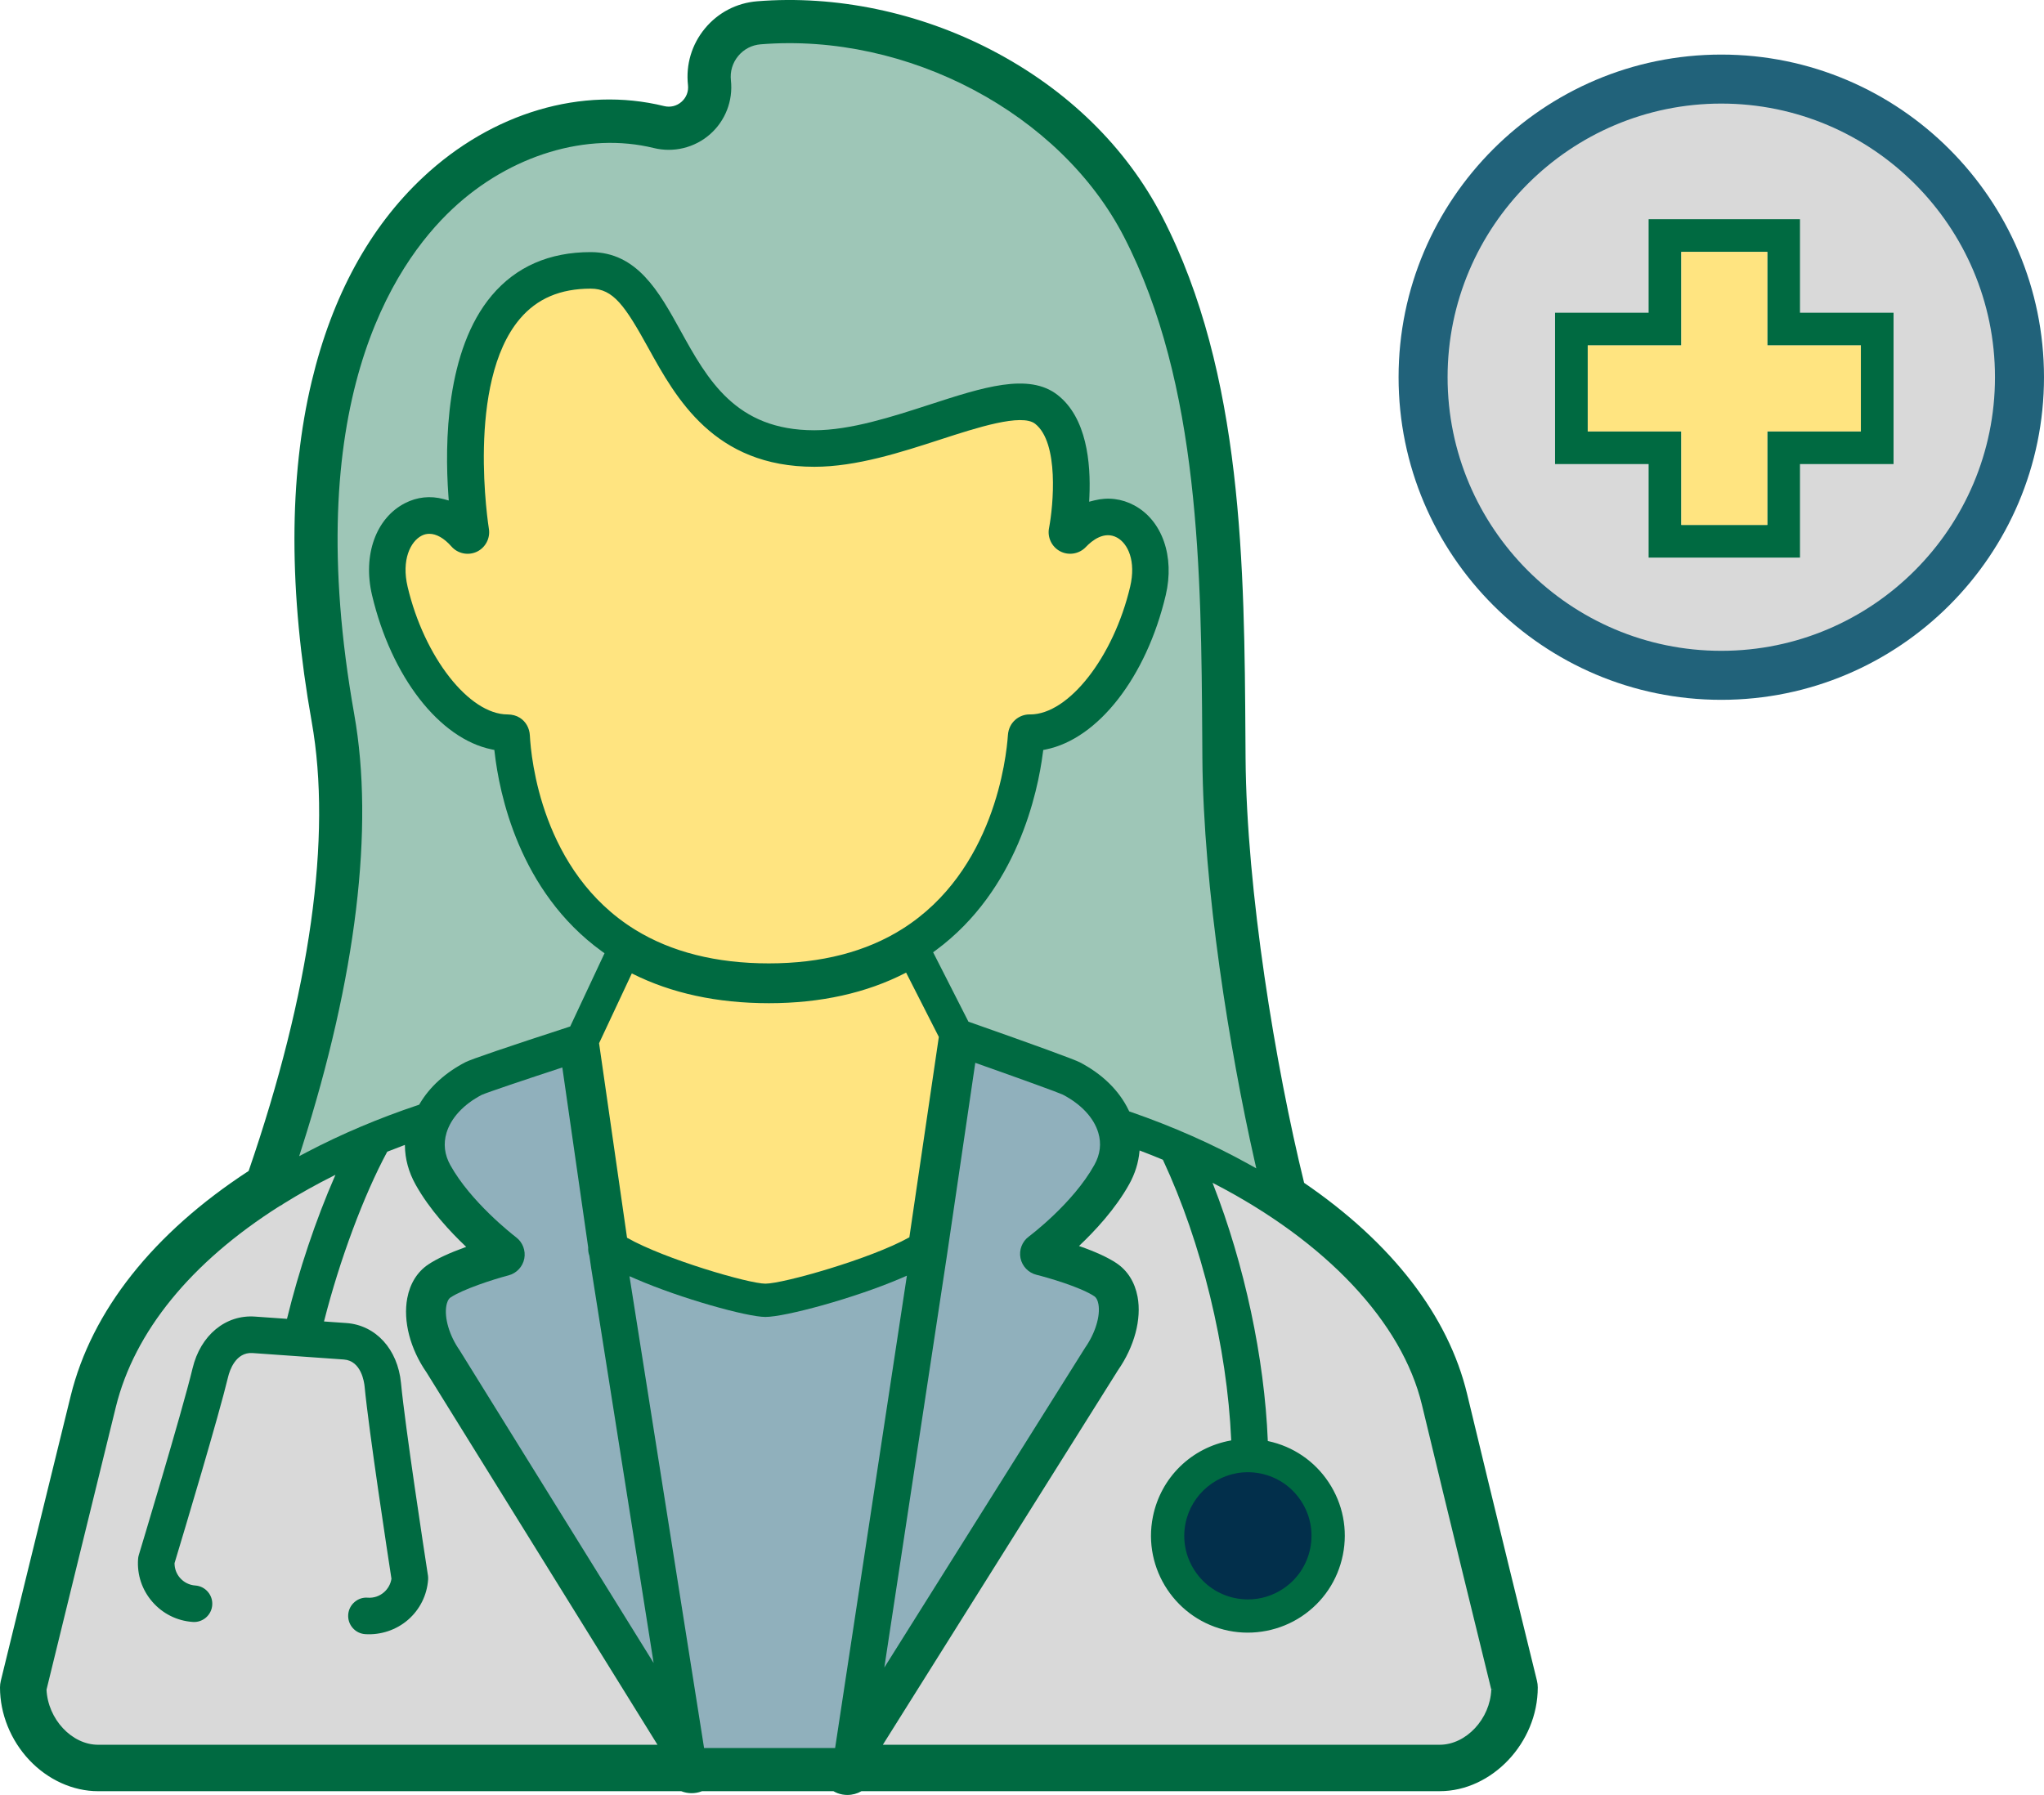
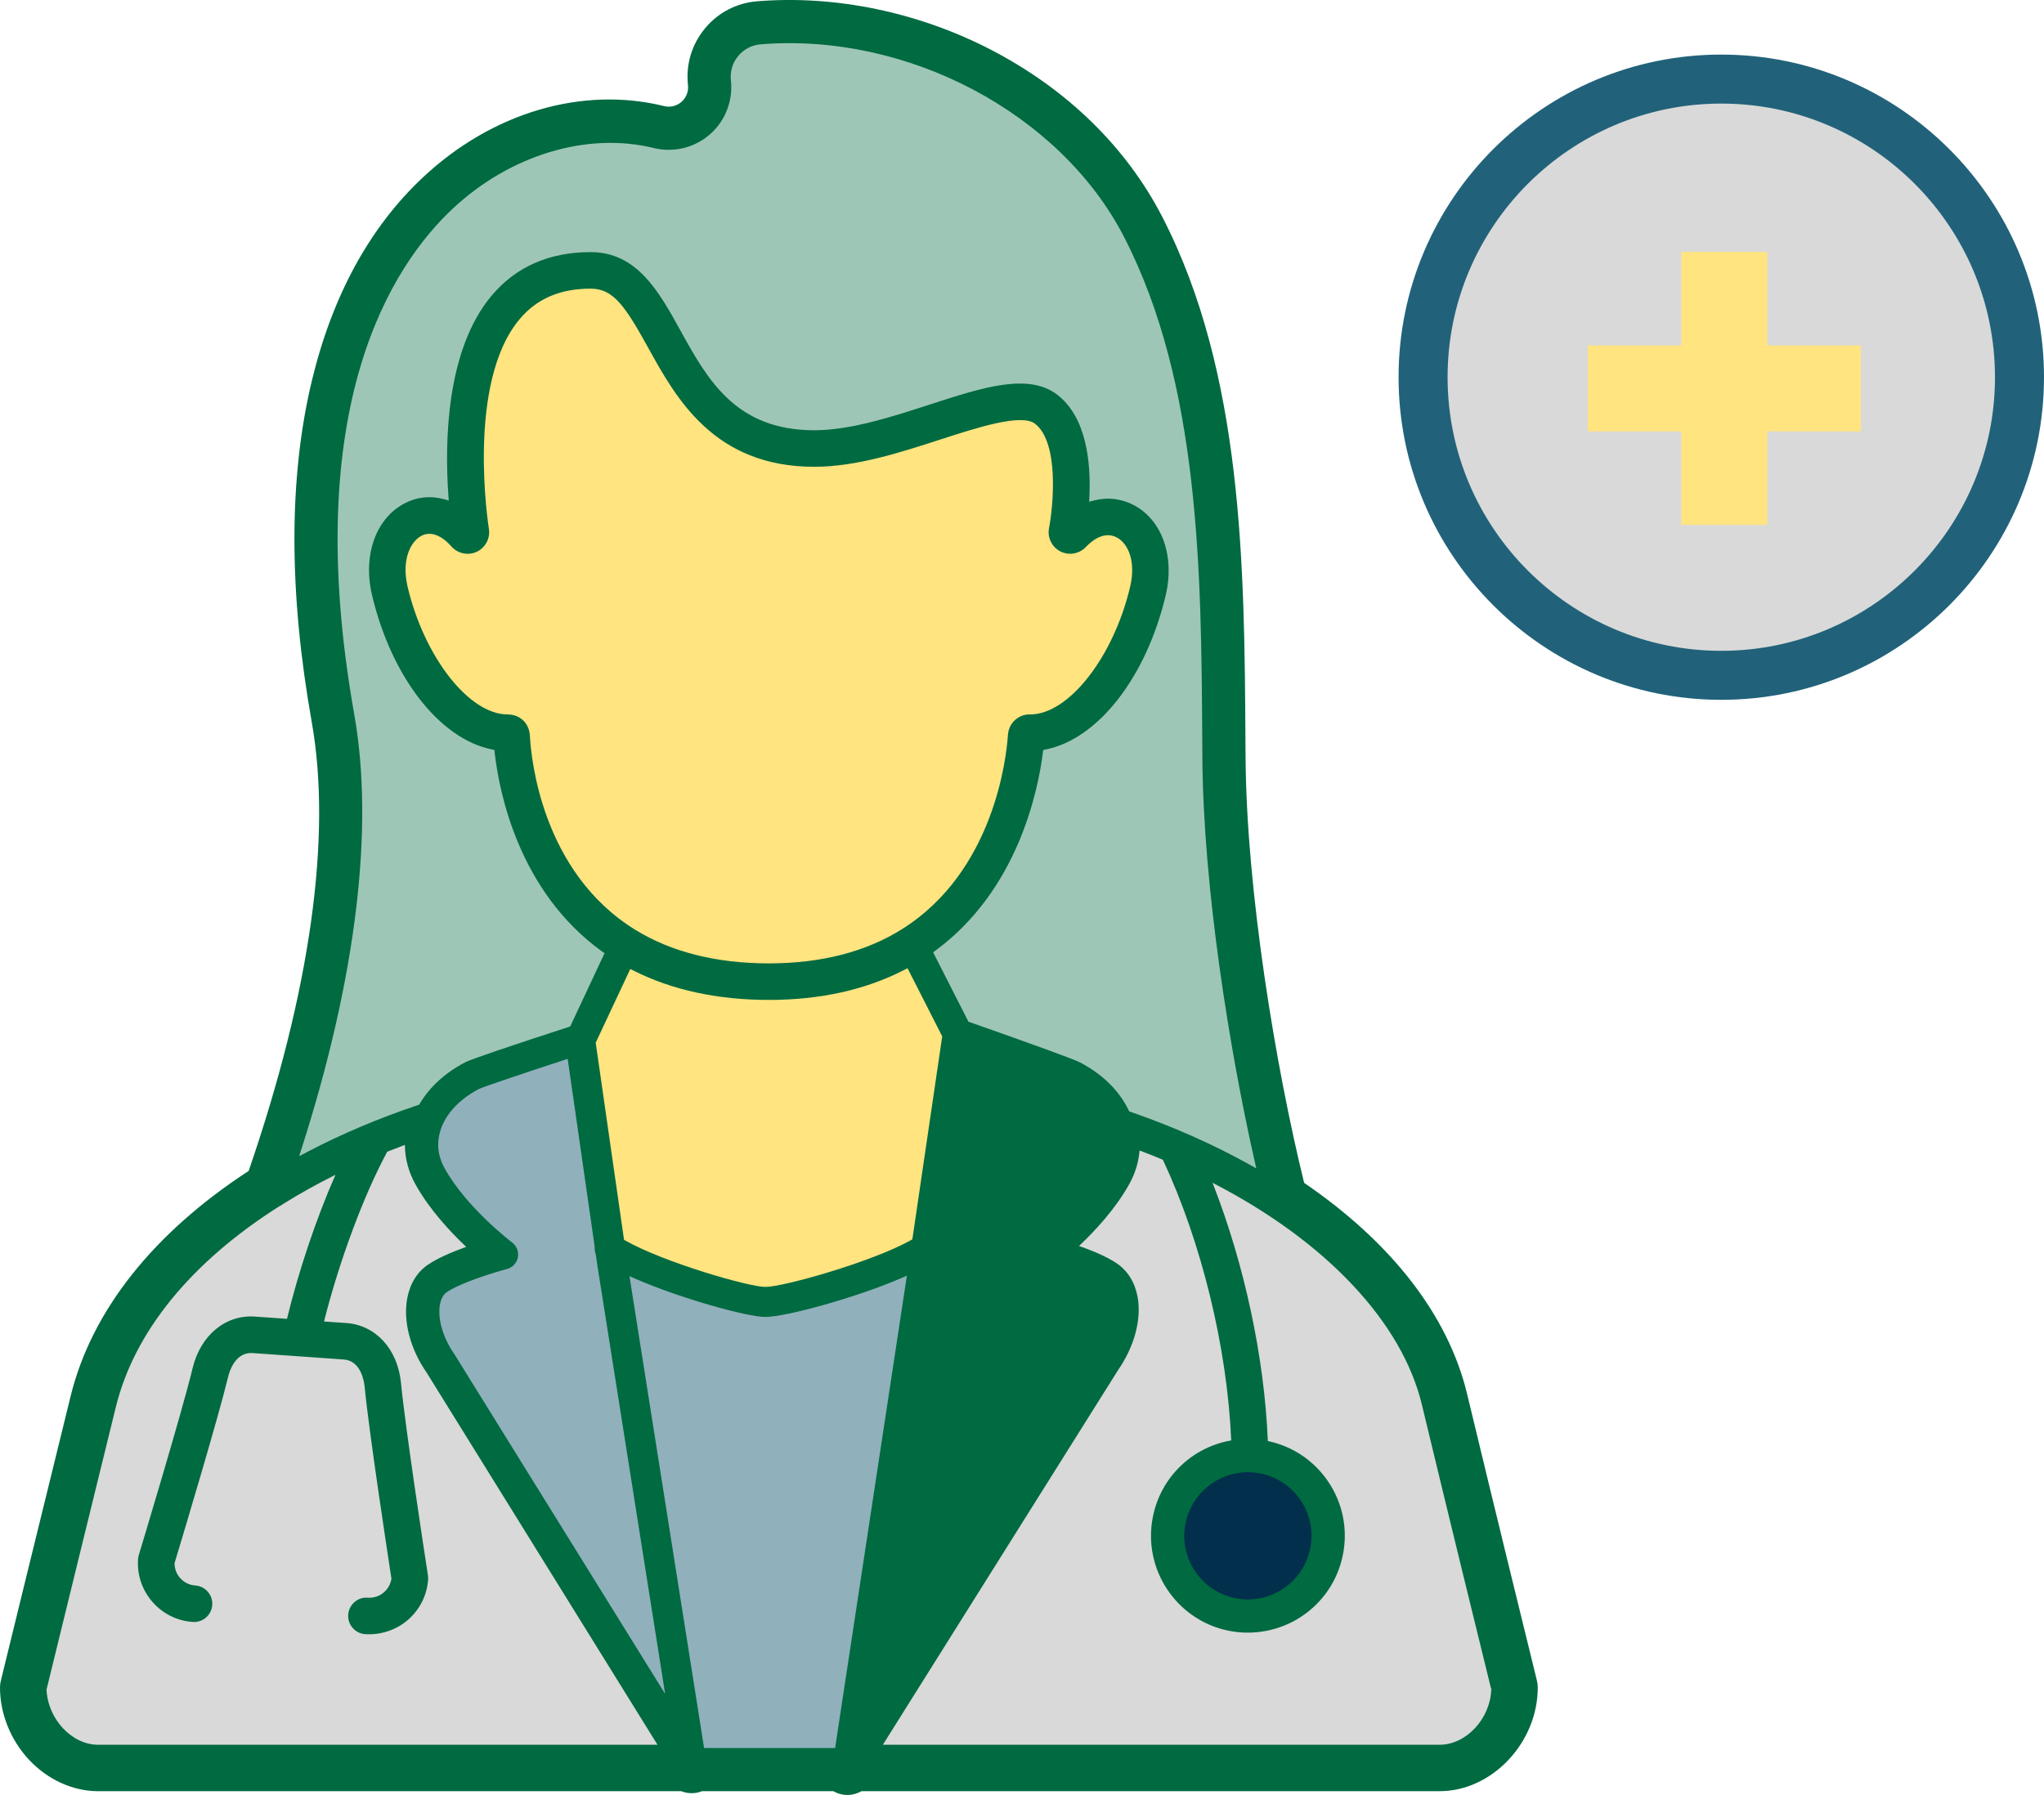
<svg xmlns="http://www.w3.org/2000/svg" id="Layer_2" viewBox="0 0 313.052 274.979">
  <defs>
    <style>
      .cls-1 {
        fill: #21627a;
      }

      .cls-2 {
        fill: #d9d9d9;
      }

      .cls-3 {
        fill: #9ec6b7;
      }

      .cls-4 {
        fill: #90b0bc;
      }

      .cls-5 {
        fill: #006a41;
      }

      .cls-6 {
        fill: #022f4b;
      }

      .cls-7 {
        fill: #ffe480;
      }
    </style>
  </defs>
  <g id="Layer_1-2" data-name="Layer_1">
    <g>
      <g>
        <path class="cls-5" d="M234.574,257.68c-.043-.175-5.932-24.069-10.698-43.927-2.843-11.849-11.446-22.92-24.882-32.028-4.422-17.902-8.929-45.07-9.072-65.644l-.019-2.867c-.164-26.136-.35-55.758-12.629-79.58-5.436-10.546-14.363-19.267-25.815-25.221C140.473,2.699,127.885.083,116.028,1.037c-2.921.236-5.556,1.611-7.424,3.873-1.869,2.266-2.72,5.12-2.399,8.039.14,1.255-.325,2.454-1.275,3.287-.949.832-2.2,1.134-3.425.835-12.265-3.011-25.771.987-36.135,10.698-8.06,7.552-13.713,17.92-16.802,30.816-3.509,14.655-3.509,32.101.002,51.856,3.161,17.784-.224,41.811-9.787,69.49-14.587,9.444-23.967,21.233-27.135,34.106-4.281,17.392-10.704,43.651-10.704,43.651-.066.269-.1.547-.1.825,0,3.819,1.545,7.653,4.239,10.519,2.702,2.876,6.323,4.525,9.934,4.525h89.488c.839.375,1.793.402,2.621.09.064-.024.124-.051.204-.09h20.561c.229.153.457.272.692.361.388.144.794.217,1.209.217.675,0,1.346-.204,1.912-.578h88.797c7.551,0,14.174-7.03,14.174-15.045,0-.277-.033-.556-.101-.832Z" />
        <path class="cls-5" d="M129.792,274.979c-.517,0-1.024-.091-1.504-.27-.221-.084-.431-.184-.641-.308h-20.134c-.028.012-.054.023-.082.033-.991.376-2.106.361-3.097-.033H15.019c-3.845,0-7.691-1.746-10.551-4.791-2.839-3.022-4.468-7.065-4.468-11.097,0-.344.042-.688.124-1.024,0-.002,6.424-26.26,10.705-43.652,3.201-13.011,12.623-24.92,27.252-34.454,9.444-27.431,12.784-51.213,9.66-68.794-3.531-19.869-3.529-37.43.007-52.199,3.128-13.062,8.863-23.569,17.046-31.236,10.569-9.905,24.365-13.989,36.913-10.903.96.236,1.931-.003,2.669-.651.739-.649,1.102-1.583.992-2.559-.346-3.147.572-6.225,2.587-8.669,2.014-2.439,4.858-3.921,8.007-4.175,12.023-.975,24.765,1.683,35.886,7.467,11.607,6.034,20.658,14.88,26.175,25.582,12.373,24.006,12.559,53.734,12.723,79.963l.019,2.867c.142,20.368,4.594,47.315,8.97,65.133,13.459,9.193,22.088,20.372,24.961,32.347,4.144,17.26,9.177,37.746,10.621,43.612l.076.311c.084.338.125.685.125,1.033,0,8.464-7.018,15.888-15.017,15.888h-88.558c-.657.379-1.395.578-2.151.578ZM107.329,272.714h20.817l.212.142c.175.117.346.208.522.273.75.28,1.663.183,2.358-.275l.212-.14h89.05c7.102,0,13.33-6.635,13.33-14.201,0-.212-.026-.425-.076-.631l-.002-.002-.074-.308c-1.444-5.868-6.479-26.357-10.623-43.622-2.793-11.639-11.277-22.54-24.536-31.527l-.268-.181-.077-.315c-4.424-17.91-8.954-45.215-9.097-65.839l-.019-2.869c-.163-26.04-.348-55.554-12.536-79.199-5.357-10.392-14.159-18.987-25.454-24.86-10.845-5.639-23.269-8.225-34.974-7.283-2.69.217-5.12,1.486-6.841,3.569-1.722,2.088-2.507,4.72-2.211,7.41.17,1.532-.397,2.996-1.557,4.014-1.158,1.015-2.683,1.39-4.182,1.019-11.989-2.935-25.206.983-35.359,10.498-7.937,7.436-13.509,17.662-16.558,30.396-3.482,14.542-3.478,31.875.012,51.511,3.185,17.922-.211,42.099-9.821,69.914l-.095.275-.245.158c-14.402,9.323-23.66,20.941-26.775,33.599-4.281,17.392-10.703,43.65-10.703,43.65-.05.204-.076.415-.076.624,0,3.607,1.462,7.23,4.01,9.941,2.543,2.708,5.94,4.261,9.32,4.261h89.668l.164.074c.628.28,1.348.306,1.98.071l.176-.087.324-.058Z" />
      </g>
      <path class="cls-7" d="M171.545,81.469c-1.853-.998-4.032-.402-5.975,1.648-.703.739-1.824.928-2.726.458-.904-.468-1.396-1.492-1.197-2.491.026-.13,2.434-13.082-2.496-16.95-2.493-1.956-9.037.167-15.382,2.227-5.982,1.944-12.763,4.148-19.053,4.148-14.783,0-20.429-10.224-24.551-17.689-3.388-6.132-5.507-9.602-9.695-9.602-4.985,0-8.791,1.637-11.633,5.002-8.669,10.272-4.992,32.707-4.954,32.932l-.001.001c.172,1.009-.354,2.022-1.278,2.463-.922.436-2.041.211-2.716-.56-1.865-2.125-3.969-2.812-5.765-1.883-2.052,1.056-3.761,4.307-2.668,8.947,2.659,11.249,9.924,20.328,16.285,20.328.483.005.945.104,1.346.359.373.237,1.008.801,1.067,1.915.182,3.501,1.839,21.431,16.587,30.549,5.71,3.526,12.781,5.314,21.019,5.314,8.217,0,15.277-1.829,20.984-5.435,14.464-9.131,16.384-26.965,16.622-30.447.101-1.482,1.235-2.257,2.285-2.257l.134.001c6.434,0,13.585-8.93,16.278-20.33,1.054-4.463-.504-7.559-2.516-8.649Z" />
      <path class="cls-5" d="M117.757,149.587c-8.426,0-15.675-1.838-21.545-5.463-15.176-9.383-16.874-27.76-17.061-31.349-.032-.631-.345-.959-.602-1.121-.211-.135-.479-.201-.82-.204-6.872,0-14.453-9.268-17.25-21.098-1.216-5.165.798-8.84,3.184-10.067,2.204-1.141,4.812-.351,6.974,2.111.38.435,1.01.564,1.537.316.519-.247.816-.82.719-1.39-.155-.962-3.636-23.306,5.177-33.746,3.045-3.605,7.1-5.358,12.398-5.358,4.741,0,7.106,3.845,10.571,10.119,4.002,7.247,9.483,17.171,23.675,17.171,6.138,0,12.835-2.177,18.744-4.099,6.888-2.237,13.393-4.347,16.309-2.063,5.44,4.268,2.969,17.373,2.861,17.929-.113.57.164,1.147.674,1.412.513.267,1.145.157,1.541-.259,2.241-2.365,4.922-3.051,7.175-1.84l.002.002c2.347,1.27,4.188,4.781,3.013,9.758-2.843,12.03-10.26,21.101-17.252,21.101l-.141-.001c-.57,0-1.218.414-1.279,1.323-.244,3.568-2.217,21.839-17.087,31.226-5.869,3.709-13.109,5.59-21.518,5.59ZM65.753,81.777c-.408,0-.799.094-1.17.285-1.718.884-3.123,3.712-2.154,7.829,2.548,10.784,9.416,19.557,15.311,19.557.726.007,1.357.181,1.883.516.911.578,1.469,1.565,1.529,2.707.177,3.414,1.787,20.892,16.114,29.75,5.548,3.426,12.442,5.164,20.492,5.164,8.025,0,14.905-1.777,20.449-5.281,14.055-8.871,15.926-26.271,16.159-29.669.141-2.071,1.797-3.189,3.284-3.189l.141.001c5.883,0,12.749-8.774,15.297-19.559.932-3.947-.341-6.63-2.016-7.538h0c-1.95-1.055-3.83.458-4.774,1.455-1.008,1.061-2.618,1.335-3.915.657-1.295-.67-2.002-2.141-1.715-3.574.658-3.455,1.559-13.072-2.132-15.967-2.076-1.628-8.94.601-14.455,2.391-6.051,1.967-12.908,4.197-19.362,4.197-15.373,0-21.184-10.523-25.427-18.205-3.566-6.456-5.362-9.085-8.819-9.085-4.673,0-8.227,1.52-10.869,4.647-8.287,9.818-4.768,31.902-4.732,32.124.245,1.444-.51,2.898-1.835,3.529-1.333.632-2.935.298-3.899-.803-1.118-1.272-2.3-1.939-3.381-1.939Z" />
      <path class="cls-7" d="M138.995,148.323l-.524.27c-5.903,3.047-12.872,4.59-20.713,4.59l.001-.001c-7.83,0-14.791-1.504-20.689-4.469l-.538-.271-5.298,11.297,4.34,30.194.251.142c5.83,3.298,18.818,7.075,21.399,7.075,2.742,0,16.285-3.813,22.255-7.145l.253-.141,4.547-30.914.026-.185-5.311-10.442Z" />
-       <path class="cls-5" d="M117.226,197.651c-2.619,0-15.762-3.812-21.645-7.14l-.465-.263-4.396-30.586,5.579-11.9.999.504c5.827,2.93,12.712,4.415,20.463,4.415h.007c7.757,0,14.645-1.526,20.475-4.534l.971-.501,5.612,11.032-.049.342-4.583,31.162-.469.26c-6.022,3.361-19.718,7.209-22.499,7.209ZM96.035,189.619l.037.021c5.777,3.269,18.611,7.011,21.153,7.011,2.704,0,16.095-3.78,22.012-7.082l.037-.021,4.514-30.696-5.012-9.853-.076.04c-5.974,3.083-13.02,4.646-20.942,4.646-7.909-.001-14.945-1.523-20.912-4.524l-.079-.04-5.015,10.697,4.283,29.802Z" />
      <path class="cls-4" d="M137.928,195.845c-7.09,3.041-17.673,5.904-20.702,5.904-2.803,0-12.926-2.82-19.838-5.816l-.979-.423,11.347,71.783.079.494h20.069l10.991-72.358-.968.415Z" />
      <path class="cls-4" d="M91.549,194.245l-.294-2.044-.032-.124c-.113-.301-.16-.627-.138-.969l.003-.061-4.144-28.838-.663.216c-5.322,1.743-11.888,3.935-12.914,4.392-3.06,1.597-5.17,3.885-5.941,6.447-.585,1.941-.358,3.865.672,5.719,3.325,5.988,10.051,11.143,10.336,11.359l.357-.465-.355.466.002.001c.702.526,1.045,1.423.877,2.283-.169.859-.825,1.559-1.672,1.782-1.792.47-6.941,2.021-9.208,3.533-.661.443-.936,1.265-1.051,1.876-.404,2.148.452,5.131,2.18,7.595l32.306,52.087-10.291-65.087c-.011-.056-.022-.111-.03-.168Z" />
-       <path class="cls-5" d="M103.633,264.241l-34.919-56.301c-1.844-2.627-2.765-5.907-2.313-8.307.214-1.147.725-2.019,1.478-2.522,2.87-1.915,9.445-3.652,9.51-3.669.478-.126.848-.521.944-1.008.09-.46-.08-.94-.435-1.242l-.988-.494.136-.18c-1.95-1.587-7.016-5.997-9.822-11.049-1.167-2.1-1.421-4.285-.756-6.493.851-2.821,3.136-5.324,6.437-7.046,1.419-.633,11.133-3.822,13.066-4.456l1.795-.585,4.329,30.119-.007.104c-.017.258.01.445.072.613l.087.334.312,2.148,11.075,70.035ZM78.996,189.511l.043.032c1.006.754,1.499,2.041,1.258,3.276-.243,1.235-1.185,2.238-2.4,2.558-2.43.637-6.996,2.124-8.907,3.398-.39.261-.557.881-.622,1.227-.352,1.87.458,4.616,2.015,6.836l29.724,47.921-9.516-60.191c-.008-.029-.021-.106-.032-.187l-.292-2.007c-.145-.406-.206-.839-.183-1.287l-3.961-27.557c-5.578,1.829-11.449,3.801-12.348,4.2-2.763,1.444-4.697,3.521-5.391,5.823-.502,1.67-.305,3.335.589,4.944,3.112,5.604,9.443,10.566,10.023,11.013Z" />
-       <path class="cls-4" d="M168.156,197.748c-2.71-1.808-9.112-3.412-9.177-3.428-.859-.213-1.528-.912-1.702-1.78-.174-.869.173-1.77.884-2.298.069-.05,6.926-5.176,10.33-11.308,1.027-1.849,1.257-3.764.68-5.691-.762-2.549-2.865-4.832-5.937-6.44-.921-.436-8.12-3.017-14.005-5.095l-.671-.237-4.539,30.861-10.29,67.738,33.227-52.943.069-.102c1.718-2.449,2.576-5.365,2.188-7.43-.163-.868-.518-1.489-1.056-1.846Z" />
      <path class="cls-5" d="M132.015,264.681l11.014-72.501,4.715-32.059,1.818.643c2.138.754,12.867,4.55,14.1,5.133,3.343,1.748,5.627,4.249,6.468,7.059.657,2.194.4,4.369-.764,6.463-3.532,6.365-10.545,11.581-10.615,11.632-.394.292-.59.801-.492,1.293.099.49.476.884.961,1.005.057.014,6.584,1.628,9.49,3.564h0c.773.512,1.273,1.353,1.487,2.497.442,2.351-.46,5.49-2.353,8.188l-.057.086-35.771,56.997ZM149.37,162.819l-4.362,29.657-9.567,62.981,30.753-48.993c1.557-2.219,2.37-4.9,2.035-6.686-.111-.592-.322-.995-.626-1.196l-.002-.002c-2.15-1.435-7.244-2.891-8.858-3.288-1.237-.307-2.196-1.31-2.446-2.556-.25-1.247.248-2.542,1.269-3.298.07-.052,6.746-5.036,10.051-10.991.891-1.606,1.093-3.26.596-4.918-.684-2.289-2.617-4.363-5.443-5.841-.668-.315-6.041-2.269-13.399-4.87Z" />
      <path class="cls-6" d="M199.234,229.889c-1.44-2.168-3.638-3.645-6.189-4.159-.639-.128-1.288-.193-1.928-.193l.001.001c-4.618,0-8.633,3.287-9.546,7.817-.514,2.546-.002,5.143,1.439,7.312,1.441,2.17,3.637,3.647,6.185,4.161.648.13,1.299.195,1.946.195,1.898,0,3.754-.556,5.371-1.63,2.166-1.441,3.643-3.639,4.157-6.189.515-2.549.006-5.147-1.434-7.314Z" />
      <path class="cls-3" d="M192.117,177.703c-3.758-16.665-7.826-41.593-7.965-61.581l-.018-2.871c-.16-25.49-.342-54.38-11.988-76.973-9.745-18.904-33.147-31.314-55.651-29.488-1.353.109-2.575.746-3.439,1.795-.868,1.052-1.262,2.377-1.112,3.731.343,3.111-.855,6.198-3.207,8.26-2.352,2.063-5.572,2.846-8.606,2.101-10.205-2.506-22.013,1.06-30.812,9.306-9.23,8.648-23.46,30.208-15.063,77.451h-.001c3.082,17.342.316,40.277-8.001,66.325l-.434,1.361,1.265-.664c5.219-2.736,10.907-5.144,16.908-7.156l.206-.069.111-.188c1.519-2.558,3.93-4.744,6.976-6.322.827-.433,6.439-2.347,15.801-5.392l.241-.079,5.259-11.216-.394-.284c-12.753-9.215-15.739-24.357-16.43-30.439l-.048-.422-.417-.086c-8.004-1.642-15.366-11.137-18.317-23.625-1.443-6.132.581-11.795,5.039-14.091,1.853-.956,3.897-1.175,5.912-.629l.797.215-.058-.822c-.556-7.824-.431-22.202,6.654-30.595,3.716-4.403,8.812-6.634,15.147-6.634,7.108,0,10.471,6.09,13.723,11.981,4.158,7.526,8.456,15.31,20.524,15.31,5.554,0,11.963-2.082,17.631-3.922,8.163-2.653,15.217-4.946,19.641-1.474,4.438,3.48,5.091,10.379,4.857,15.554l-.037.79.766-.196c2.114-.536,4.241-.274,6.157.761,4.271,2.31,6.203,7.835,4.807,13.751-2.957,12.514-10.332,22.01-18.352,23.633l-.411.084-.054.417c-.771,6.035-3.913,21.067-16.411,30.278l-.399.294,5.408,10.631.221.078c9.889,3.477,16.033,5.72,16.857,6.157,3.429,1.792,6.002,4.312,7.439,7.288l.105.219.23.08c6.493,2.252,12.579,4.949,18.089,8.012l1.144.635-.288-1.277Z" />
      <path class="cls-2" d="M228.882,258.698c-1.448-5.887-6.495-26.43-10.616-43.598h.001c-3.068-12.788-14.78-25.269-32.131-34.242l-1.38-.714.565,1.448c4.798,12.274,7.841,26.534,8.349,39.124l.018.453.445.096c3.679.79,6.852,2.949,8.933,6.081,2.118,3.191,2.869,7.016,2.112,10.769-.758,3.754-2.931,6.989-6.121,9.11-3.167,2.104-7.05,2.863-10.771,2.112-7.75-1.563-12.784-9.14-11.222-16.89,1.169-5.794,5.69-10.22,11.52-11.274l.504-.092-.022-.51c-.623-14.243-4.547-30.349-10.497-43.083l-.096-.205-.209-.087c-1.132-.474-2.283-.929-3.448-1.372l-.723-.275-.069.771c-.15,1.679-.659,3.31-1.514,4.848-2.085,3.76-5.227,7.107-7.496,9.254l-.697.66.905.318c2.392.841,4.237,1.689,5.485,2.522,1.585,1.056,2.631,2.724,3.026,4.824.618,3.298-.466,7.358-2.917,10.883l-36.504,58.16h86.19c4.288,0,8.212-4.172,8.397-8.927l.002-.082-.019-.08Z" />
      <path class="cls-5" d="M220.502,268.287h-87.095l36.985-58.926c2.383-3.427,3.443-7.354,2.85-10.525-.369-1.963-1.342-3.519-2.812-4.5-1.211-.808-3.019-1.638-5.374-2.467l-1.678-.59,1.292-1.224c2.243-2.122,5.348-5.429,7.402-9.133.821-1.477,1.31-3.041,1.453-4.65l.129-1.429,1.34.508c1.17.445,2.327.903,3.464,1.379l.386.16.179.38c5.977,12.792,9.919,28.969,10.544,43.274l.041.948-.934.168c-5.626,1.017-9.991,5.288-11.118,10.88-1.508,7.48,3.35,14.793,10.83,16.301,3.572.722,7.358-.021,10.395-2.037,3.078-2.046,5.176-5.17,5.907-8.793.731-3.622.007-7.313-2.038-10.394-2.007-3.022-5.069-5.106-8.62-5.868l-.825-.178-.035-.84c-.505-12.537-3.536-26.738-8.314-38.962l-1.05-2.685,2.56,1.325c17.481,9.041,29.286,21.641,32.388,34.57,4.085,17.022,9.157,37.671,10.615,43.596l.034.217c-.198,5.096-4.356,9.492-8.9,9.492ZM135.217,267.287h85.285c4.032,0,7.723-3.946,7.897-8.446l.484-.143-.486.119c-1.457-5.922-6.528-26.566-10.617-43.601-3.033-12.646-14.65-25.007-31.873-33.915l-.2-.104.082.21c4.816,12.323,7.871,26.642,8.382,39.285l.002.066.067.014c3.808.818,7.09,3.052,9.243,6.294,2.193,3.303,2.969,7.261,2.185,11.144-.784,3.886-3.034,7.234-6.335,9.428-3.255,2.164-7.317,2.958-11.146,2.185-8.02-1.617-13.23-9.458-11.612-17.479,1.209-5.997,5.888-10.576,11.921-11.668l.074-.014-.004-.074c-.62-14.18-4.526-30.214-10.449-42.892l-.045-.042c-1.128-.473-2.273-.926-3.433-1.366l-.107-.041-.01.114c-.155,1.748-.686,3.447-1.574,5.047-2.117,3.815-5.296,7.204-7.59,9.374l-.102.096.132.047c2.434.856,4.318,1.724,5.597,2.578,1.7,1.133,2.82,2.912,3.24,5.147.642,3.428-.479,7.638-2.998,11.261l-36.01,57.374Z" />
-       <path class="cls-2" d="M62.864,198.971c.399-2.125,1.444-3.803,3.02-4.854,1.257-.839,3.126-1.708,5.555-2.583l.894-.323-.69-.655c-2.29-2.171-5.461-5.554-7.564-9.341-1.014-1.823-1.54-3.742-1.567-5.706l-.011-.831-.779.29c-.868.324-1.726.653-2.574.991l-.198.079-.102.188c-3.6,6.683-7.312,16.643-9.686,25.993l-.173.68,4.021.284c4.253.301,7.429,3.809,7.901,8.728.653,6.789,3.542,25.683,4.114,29.401l.018.117c.026.163.033.334.021.509-.16,2.273-1.196,4.347-2.917,5.84-1.708,1.483-3.958,2.21-6.192,2.066-.612-.042-1.172-.323-1.574-.786-.403-.465-.601-1.057-.557-1.67.043-.613.324-1.173.791-1.577.464-.403,1.044-.607,1.665-.554,1.056.073,2.061-.264,2.853-.951.704-.612,1.169-1.453,1.308-2.371l.014-.089-.014-.088c-.569-3.693-3.44-22.466-4.107-29.407-.07-.727-.573-4.363-3.649-4.58l-13.982-.99c-2.409-.159-3.763,1.968-4.255,4.018-1.571,6.559-7.533,26.31-8.207,28.541l-.026.086.001.089c.009.929.351,1.829.963,2.533.688.792,1.645,1.269,2.691,1.344.612.042,1.172.323,1.574.786.403.464.601,1.056.557,1.669-.043.615-.324,1.175-.79,1.579-.462.401-1.067.597-1.665.552-2.272-.16-4.346-1.196-5.839-2.917-1.495-1.719-2.228-3.919-2.066-6.193.011-.169.042-.34.092-.502.065-.216,6.631-21.903,8.245-28.637,1.15-4.806,4.798-7.842,9.053-7.532l5.305.374.117-.48c1.8-7.36,4.387-15.066,7.283-21.698l.647-1.479-1.444.72c-2.699,1.345-5.318,2.805-7.843,4.379-.153.122-.314.222-.545.333-13.681,8.668-22.429,19.411-25.298,31.071-3.557,14.45-8.593,35.024-10.193,41.564l-.439,1.796.002.082c.184,4.756,4.107,8.929,8.397,8.929h86.579l-35.844-57.797c-2.443-3.519-3.524-7.638-2.89-11.019Z" />
+       <path class="cls-2" d="M62.864,198.971c.399-2.125,1.444-3.803,3.02-4.854,1.257-.839,3.126-1.708,5.555-2.583l.894-.323-.69-.655c-2.29-2.171-5.461-5.554-7.564-9.341-1.014-1.823-1.54-3.742-1.567-5.706l-.011-.831-.779.29c-.868.324-1.726.653-2.574.991l-.198.079-.102.188c-3.6,6.683-7.312,16.643-9.686,25.993l-.173.68,4.021.284c4.253.301,7.429,3.809,7.901,8.728.653,6.789,3.542,25.683,4.114,29.401l.018.117c.026.163.033.334.021.509-.16,2.273-1.196,4.347-2.917,5.84-1.708,1.483-3.958,2.21-6.192,2.066-.612-.042-1.172-.323-1.574-.786-.403-.465-.601-1.057-.557-1.67.043-.613.324-1.173.791-1.577.464-.403,1.044-.607,1.665-.554,1.056.073,2.061-.264,2.853-.951.704-.612,1.169-1.453,1.308-2.371c-.569-3.693-3.44-22.466-4.107-29.407-.07-.727-.573-4.363-3.649-4.58l-13.982-.99c-2.409-.159-3.763,1.968-4.255,4.018-1.571,6.559-7.533,26.31-8.207,28.541l-.026.086.001.089c.009.929.351,1.829.963,2.533.688.792,1.645,1.269,2.691,1.344.612.042,1.172.323,1.574.786.403.464.601,1.056.557,1.669-.043.615-.324,1.175-.79,1.579-.462.401-1.067.597-1.665.552-2.272-.16-4.346-1.196-5.839-2.917-1.495-1.719-2.228-3.919-2.066-6.193.011-.169.042-.34.092-.502.065-.216,6.631-21.903,8.245-28.637,1.15-4.806,4.798-7.842,9.053-7.532l5.305.374.117-.48c1.8-7.36,4.387-15.066,7.283-21.698l.647-1.479-1.444.72c-2.699,1.345-5.318,2.805-7.843,4.379-.153.122-.314.222-.545.333-13.681,8.668-22.429,19.411-25.298,31.071-3.557,14.45-8.593,35.024-10.193,41.564l-.439,1.796.002.082c.184,4.756,4.107,8.929,8.397,8.929h86.579l-35.844-57.797c-2.443-3.519-3.524-7.638-2.89-11.019Z" />
      <path class="cls-5" d="M102.496,268.287H15.019c-4.544,0-8.702-4.397-8.897-9.41l-.002-.07.015-.151.44-1.795c1.6-6.539,6.635-27.113,10.192-41.564,2.901-11.787,11.724-22.636,25.517-31.375.241-.12.372-.199.5-.302,2.56-1.598,5.213-3.079,7.932-4.434l2.678-1.336-1.198,2.742c-2.886,6.607-5.463,14.284-7.257,21.617l-.216.888-5.726-.403c-4.013-.303-7.437,2.58-8.531,7.148-1.607,6.704-8.186,28.448-8.252,28.666-.038.124-.063.255-.071.391-.153,2.143.538,4.213,1.944,5.83,1.405,1.62,3.357,2.596,5.496,2.746.465.039.945-.12,1.303-.43.365-.316.584-.754.618-1.236.034-.479-.12-.942-.435-1.305-.316-.365-.753-.583-1.23-.616-1.182-.084-2.259-.623-3.035-1.515-.689-.794-1.075-1.808-1.085-2.856l-.001-.078.022-.165c1.584-5.246,6.772-22.532,8.224-28.594.539-2.245,2.084-4.562,4.775-4.401l13.984.99c3.479.245,4.035,4.235,4.112,5.031.666,6.92,3.535,25.688,4.104,29.379l.014.24c-.171,1.121-.695,2.071-1.488,2.762-.891.773-2.03,1.154-3.215,1.073-.487-.045-.93.108-1.303.432-.366.317-.586.754-.62,1.234-.034.48.12.943.436,1.308.315.363.752.582,1.23.615,2.127.148,4.247-.573,5.829-1.945,1.62-1.405,2.596-3.358,2.746-5.497.01-.135.005-.268-.016-.397l-.019-.116c-.572-3.715-3.459-22.582-4.118-29.432-.449-4.667-3.438-7.993-7.438-8.276l-4.618-.325.321-1.261c2.384-9.39,6.112-19.394,9.73-26.108l.189-.349.366-.145c.851-.339,1.713-.669,2.584-.995l1.444-.538.021,1.54c.025,1.881.531,3.722,1.503,5.47,2.074,3.733,5.208,7.075,7.472,9.221l1.279,1.214-1.658.598c-2.391.862-4.225,1.712-5.448,2.528-1.462.975-2.433,2.542-2.806,4.53h0c-.61,3.252.44,7.23,2.809,10.641l36.331,58.583ZM7.123,258.825c.207,4.549,3.882,8.462,7.896,8.462h85.68l-35.369-57.033c-2.505-3.604-3.615-7.864-2.956-11.374.423-2.26,1.542-4.05,3.234-5.179,1.29-.861,3.196-1.748,5.663-2.638l.131-.047-.101-.097c-2.315-2.194-5.523-5.617-7.658-9.46-1.054-1.895-1.602-3.895-1.629-5.943l-.002-.121-.113.043c-.865.322-1.719.65-2.563.987l-.045.039c-3.581,6.646-7.275,16.561-9.641,25.878l-.025.1,3.424.241c4.505.32,7.867,4.008,8.365,9.179.657,6.823,3.54,25.665,4.111,29.373l.019.115c.032.204.04.414.025.624-.17,2.405-1.267,4.601-3.088,6.182-1.78,1.543-4.176,2.347-6.553,2.187-.749-.053-1.429-.393-1.919-.959s-.731-1.288-.678-2.034.395-1.428.963-1.918c.572-.498,1.296-.74,2.035-.674.913.065,1.792-.232,2.482-.831.615-.535,1.02-1.27,1.142-2.069-.57-3.722-3.443-22.514-4.112-29.461-.063-.657-.511-3.94-3.185-4.128l-13.982-.99c-2.607-.169-3.518,2.739-3.733,3.636-1.459,6.088-6.654,23.398-8.21,28.557,0,.847.298,1.632.832,2.246.601.692,1.435,1.108,2.348,1.173.745.052,1.426.392,1.917.959.491.564.731,1.286.678,2.032-.053.748-.394,1.43-.962,1.921-.557.484-1.304.733-2.031.671-2.403-.169-4.598-1.266-6.179-3.088-1.582-1.818-2.359-4.146-2.187-6.555.015-.212.053-.418.113-.614.065-.216,6.636-21.931,8.236-28.607,1.212-5.063,5.065-8.245,9.576-7.914l4.883.344.016-.068c1.807-7.387,4.404-15.122,7.312-21.78l.094-.215-.211.105c-2.691,1.341-5.316,2.807-7.801,4.356-.141.116-.332.234-.591.359-13.52,8.569-22.193,19.209-25.031,30.739-3.557,14.45-8.592,35.025-10.192,41.564l-.422,1.726Z" />
      <circle class="cls-2" cx="263.626" cy="57.786" r="45.671" />
      <path class="cls-1" d="M263.625,107.21c-27.254,0-49.424-22.172-49.424-49.424s22.17-49.425,49.424-49.425,49.427,22.172,49.427,49.425-22.173,49.424-49.427,49.424ZM263.625,15.868c-23.114,0-41.917,18.804-41.917,41.918,0,23.113,18.803,41.917,41.917,41.917s41.919-18.804,41.919-41.917c0-23.114-18.805-41.918-41.919-41.918Z" />
-       <path class="cls-5" d="M275.678,85.421h-23.18v-14.329h-14.331v-23.181h14.331v-14.329h23.18v14.329h14.331v23.181h-14.331v14.329ZM257.504,80.416h13.17v-14.329h14.331v-13.171h-14.331v-14.329h-13.17v14.329h-14.331v13.171h14.331v14.329Z" />
      <polygon class="cls-7" points="257.504 80.416 270.673 80.416 270.673 66.087 285.004 66.087 285.004 52.916 270.673 52.916 270.673 38.586 257.504 38.586 257.504 52.916 243.173 52.916 243.173 66.087 257.504 66.087 257.504 80.416" />
    </g>
  </g>
</svg>